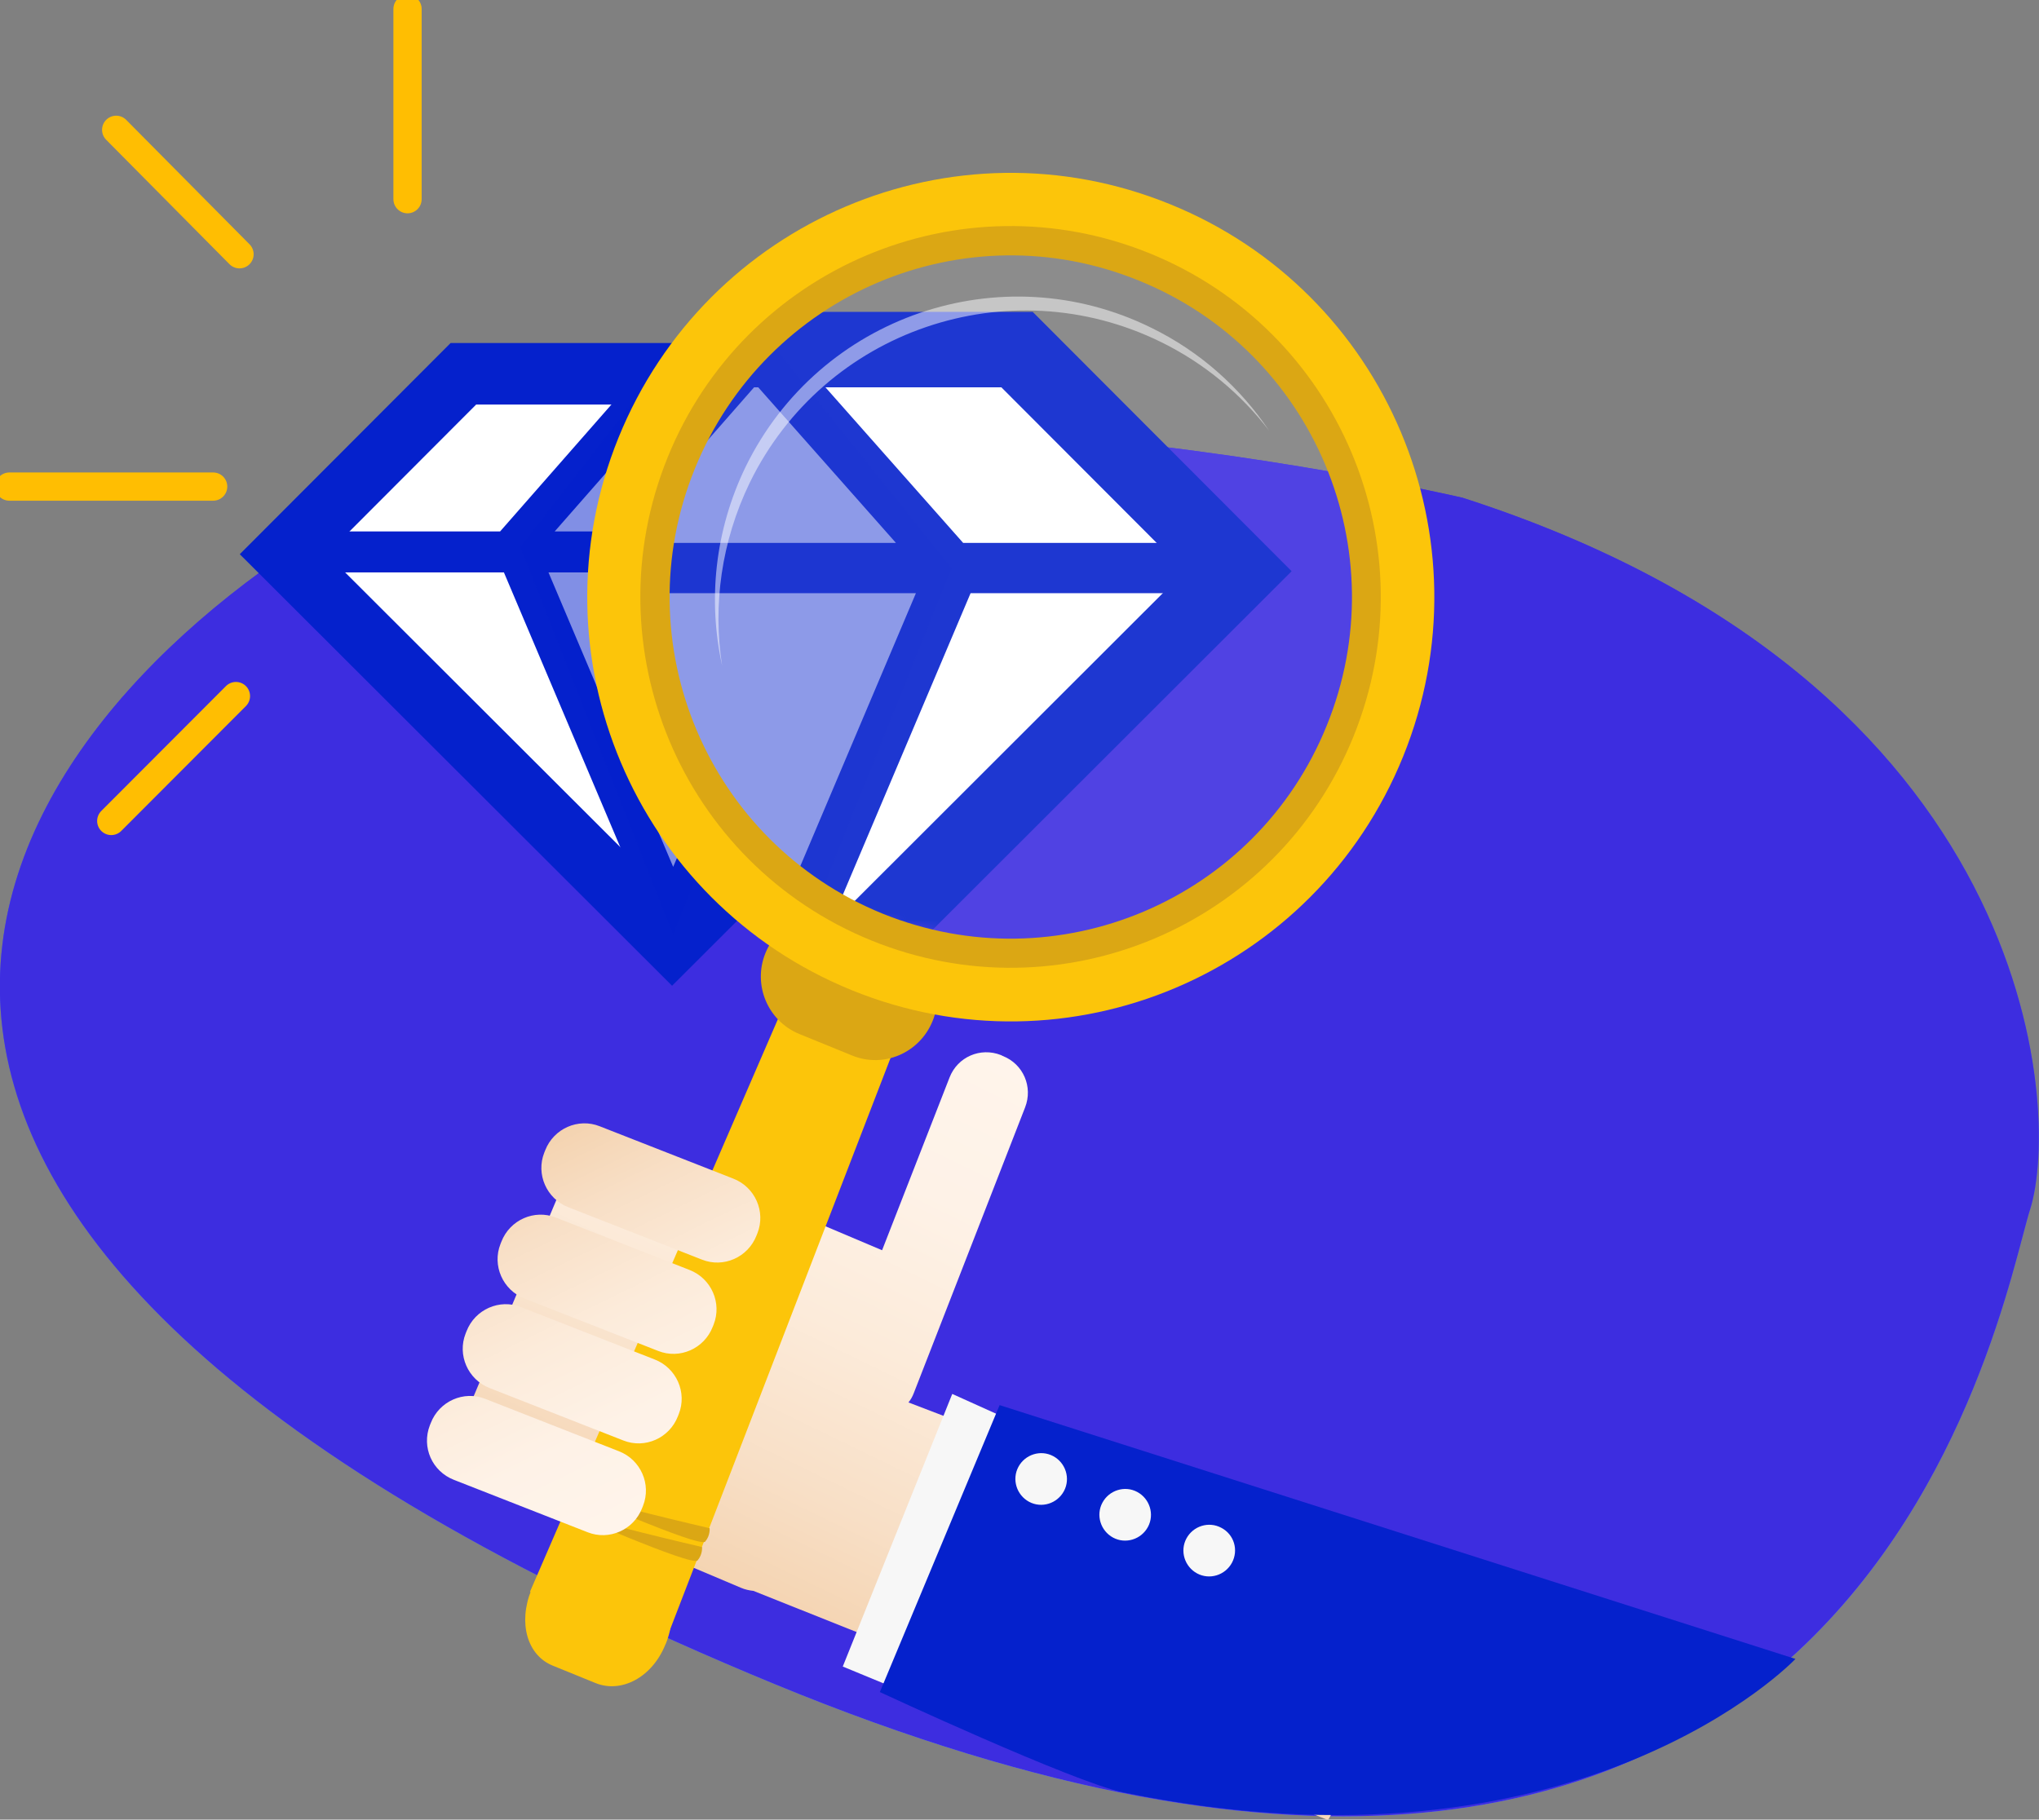
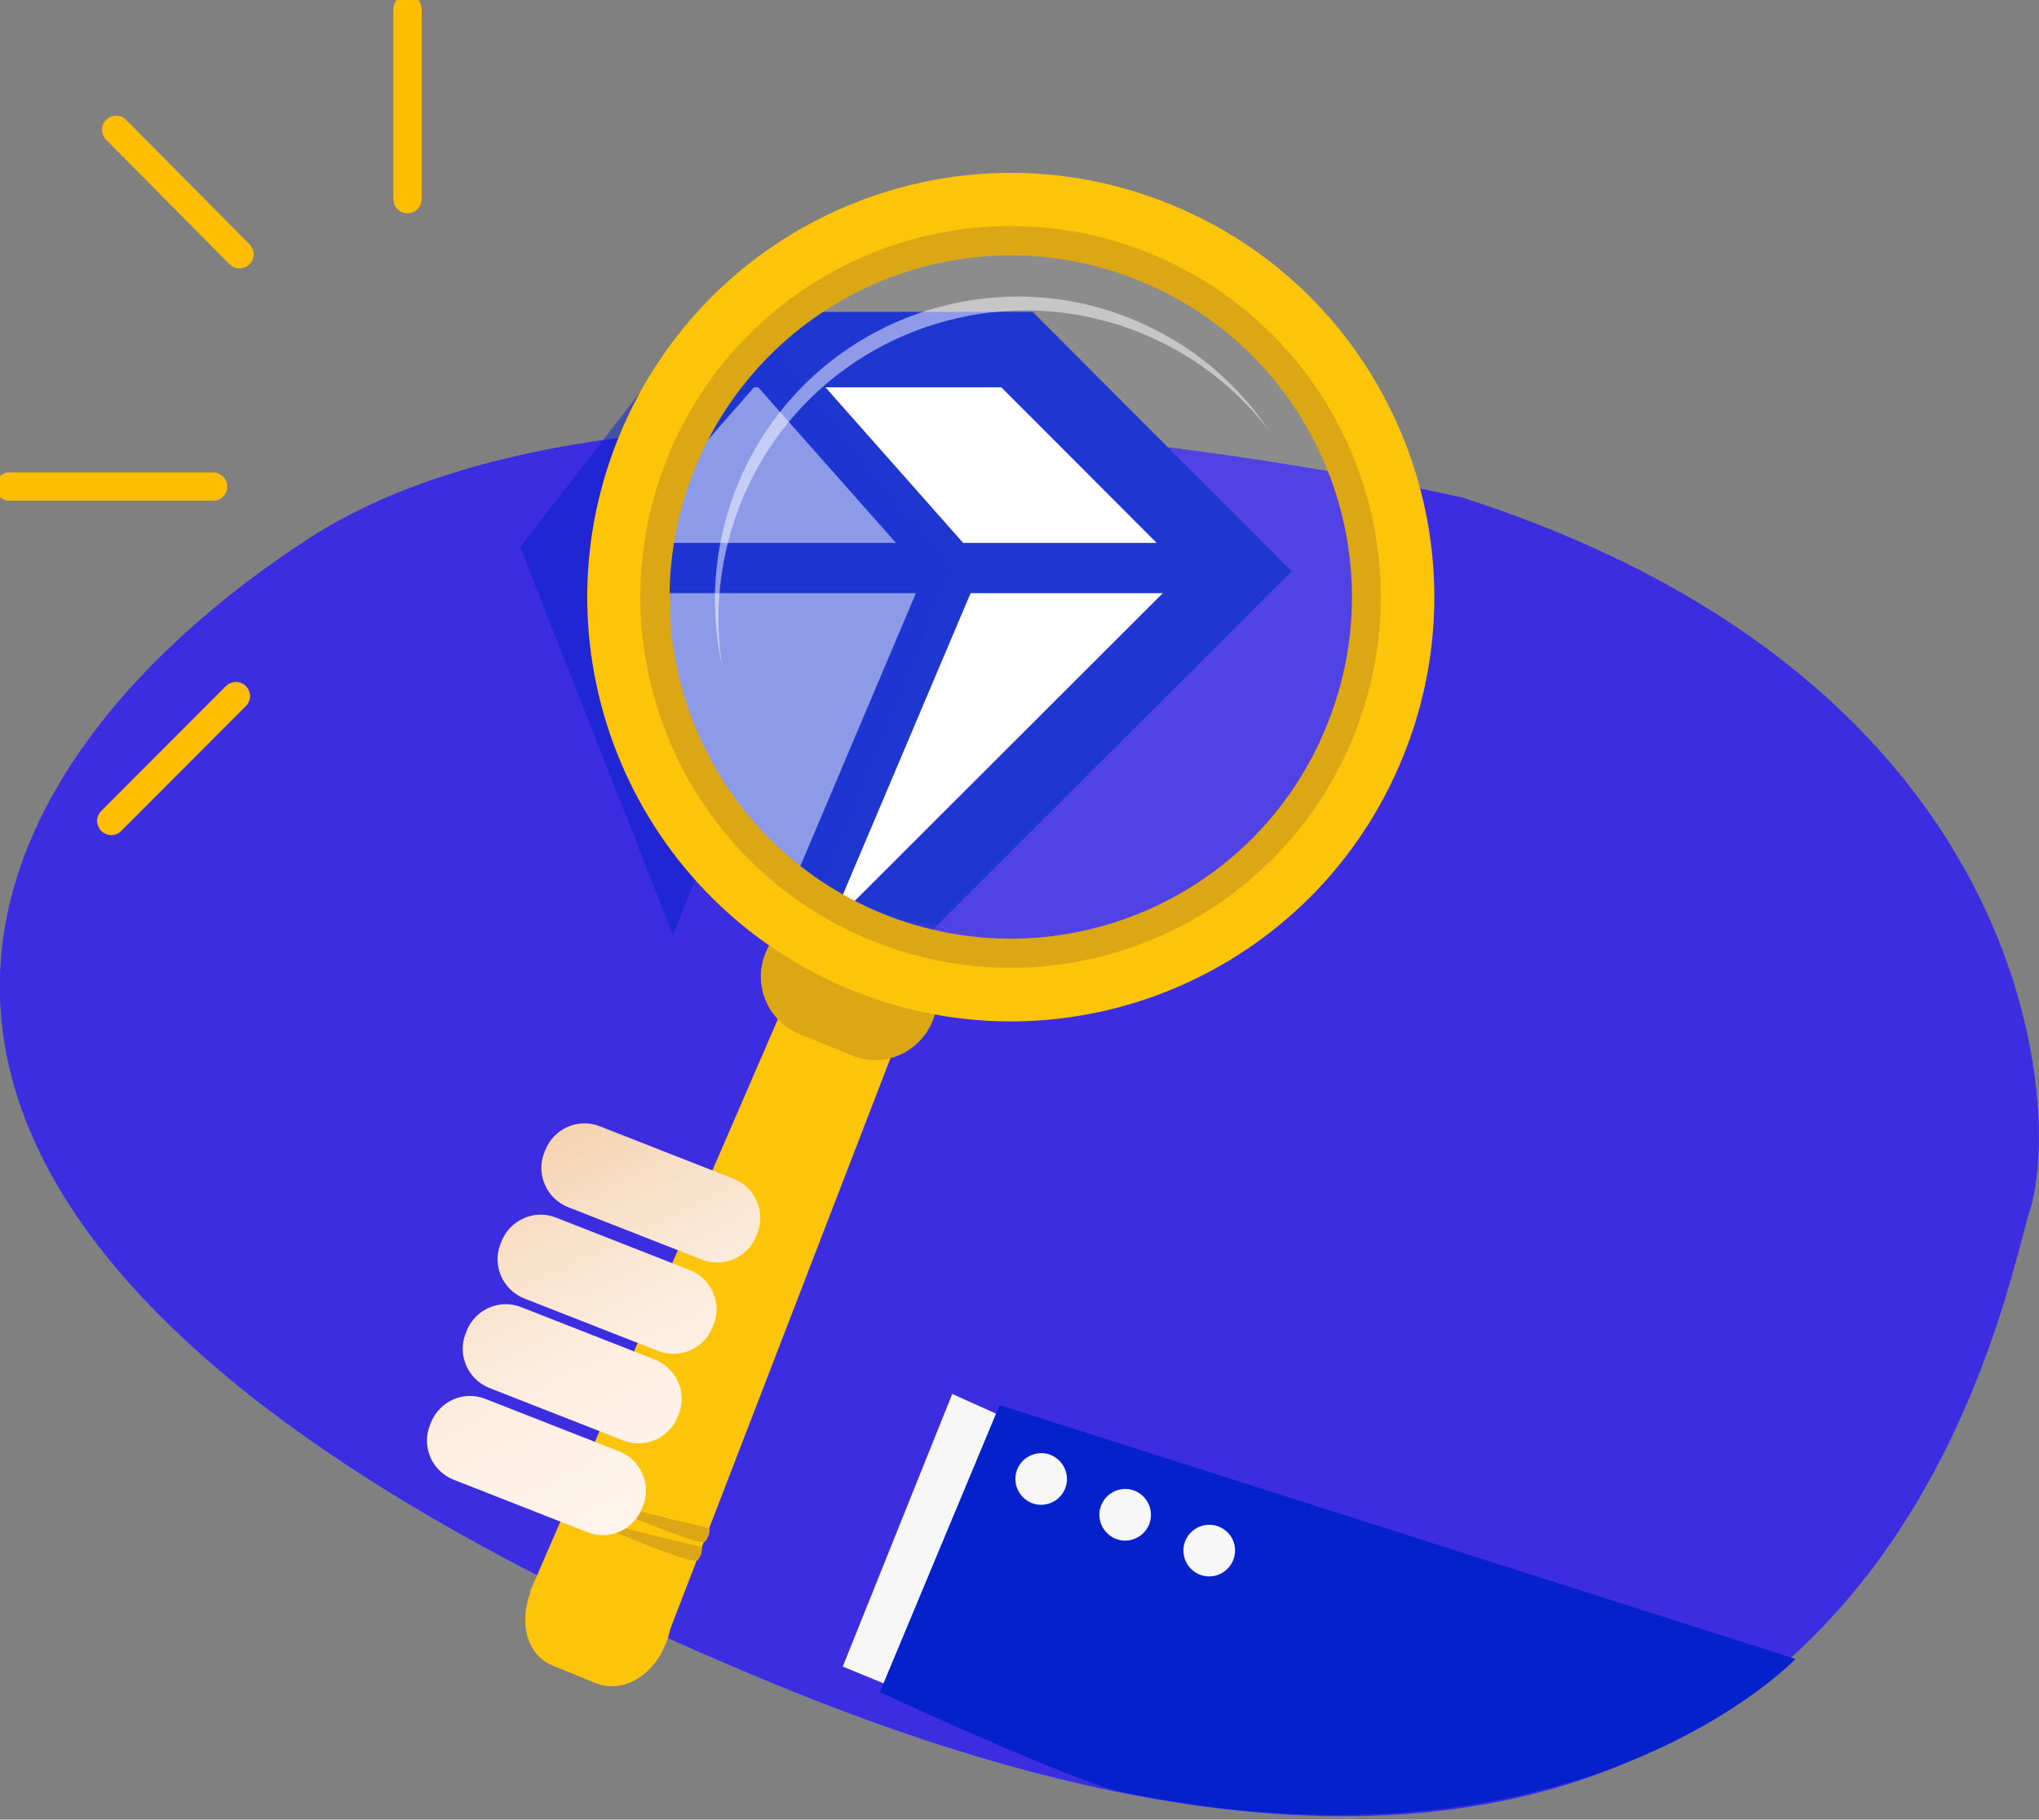
<svg xmlns="http://www.w3.org/2000/svg" width="298" height="266" viewBox="0 0 298 266" fill="none">
  <rect x="0" y="0" width="298" height="266" fill="#808080" stroke="none" />
  <g clip-path="url(#clip0_290_1845)">
    <path d="M213.753 72.766C213.753 72.766 96.852 45.282 45.258 78.655C-6.335 112.028 -45.52 180.736 113.179 246.173C271.877 311.609 292.122 191.206 296.694 176.81C301.265 162.414 297.804 99.791 213.753 72.766Z" fill="url(#paint0_linear_290_1845)" />
    <path d="M213.753 72.766C213.753 72.766 96.852 45.282 45.258 78.655C-6.335 112.028 -45.52 180.736 113.179 246.173C271.877 311.609 292.122 191.206 296.694 176.81C301.265 162.414 297.804 99.791 213.753 72.766Z" fill="#3D2DE0" />
-     <path d="M67.724 54.64H128.657L129.179 55.163L155.041 81.011L98.223 137.744L41.405 81.011L67.202 55.163L67.724 54.64Z" fill="white" stroke="#0521CC" stroke-width="8.997" stroke-miterlimit="10" />
-     <path d="M156.086 80.683H45.911M121.081 80.814L98.223 134.8M75.692 80.814L98.549 134.8M120.885 80.683L98.027 54.77M74.451 80.683L97.178 54.77" stroke="#0521CC" stroke-width="5.998" stroke-miterlimit="10" />
    <path opacity="0.5" d="M97.831 51.826L120.885 80.683L98.354 136.697L76.019 79.964L97.831 51.826Z" fill="#0521CC" />
    <path d="M16.98 18.977L35.005 37.168M34.482 101.754L16.261 120.011M59.56 29.119V1.309M31.152 71.13H1.371" stroke="#FFBE02" stroke-width="4.128" stroke-miterlimit="10" stroke-linecap="round" />
    <mask id="mask0_290_1845" style="mask-type:luminance" maskUnits="userSpaceOnUse" x="91" y="31" width="105" height="106">
      <path d="M143.286 136.305C172.104 136.305 195.467 112.896 195.467 84.021C195.467 55.145 172.104 31.737 143.286 31.737C114.467 31.737 91.105 55.145 91.105 84.021C91.105 112.896 114.467 136.305 143.286 136.305Z" fill="white" />
    </mask>
    <g mask="url(#mask0_290_1845)">
      <path d="M73.863 51.106H148.64L149.293 51.76L180.968 83.497L111.284 153.122L41.601 83.497L73.21 51.76L73.863 51.106Z" fill="white" stroke="#0521CC" stroke-width="11.035" stroke-miterlimit="10" />
      <path d="M182.208 83.039H47.086M139.301 83.301L111.284 149.457M83.658 83.301L111.675 149.457M139.105 83.039L111.022 51.302M82.156 83.039L109.977 51.302" stroke="#0521CC" stroke-width="7.357" stroke-miterlimit="10" />
      <path opacity="0.5" d="M110.827 47.703L139.105 83.039L111.48 151.813L84.051 82.189L110.827 47.703Z" fill="#0521CC" />
      <path d="M117.423 7.46L95.088 29.643M11.624 7.394L33.764 29.708M33.045 98.351L10.775 120.731M63.871 19.827V-14.265M63.871 151.159V117.132M29.062 71.326H-7.511" stroke="#FFBE02" stroke-width="11.035" stroke-miterlimit="10" stroke-linecap="round" />
    </g>
-     <path d="M67.659 207.827L83.398 170.462C84.769 167.191 88.557 165.62 91.823 167.06L128.917 182.765L138.779 157.506C139.954 154.496 143.285 153.056 146.289 154.234L146.551 154.365C149.555 155.543 150.992 158.88 149.816 161.89L133.554 203.639C133.358 204.162 133.097 204.62 132.771 205.013L211.728 235.245L194.095 266.065L110.109 232.562C109.521 232.496 108.868 232.366 108.28 232.104L70.989 216.334C67.789 214.894 66.287 211.164 67.659 207.827Z" fill="url(#paint1_linear_290_1845)" />
    <path d="M139.171 203.77L123.171 243.621L133.947 248.07L150.339 208.808L139.171 203.77Z" fill="#F7F7F7" />
    <path d="M128.591 247.351C128.591 247.351 156.869 260.503 164.118 262.008C230.928 275.75 262.407 242.508 262.407 242.508L146.093 205.406L128.591 247.351Z" fill="#0521CC" />
    <path d="M155.498 217.969C154.518 219.802 152.233 220.522 150.404 219.54C148.575 218.558 147.857 216.268 148.837 214.436C149.816 212.604 152.102 211.884 153.931 212.865C155.759 213.847 156.478 216.137 155.498 217.969ZM167.776 223.204C166.796 225.037 164.51 225.756 162.682 224.775C160.853 223.793 160.135 221.503 161.115 219.671C162.094 217.839 164.38 217.119 166.209 218.1C168.037 219.082 168.756 221.372 167.776 223.204ZM180.054 228.439C179.074 230.272 176.788 230.991 174.96 230.01C173.131 229.028 172.413 226.738 173.392 224.906C174.372 223.074 176.658 222.354 178.486 223.335C180.38 224.317 181.033 226.607 180.054 228.439Z" fill="#F7F7F7" />
    <path fill-rule="evenodd" clip-rule="evenodd" d="M97.243 240.414C95.284 245.257 90.778 247.547 87.055 246.042L80.786 243.49C77.063 241.985 75.692 237.273 77.651 232.431L77.716 232.3C79.675 227.458 84.051 224.775 87.774 226.28L94.043 228.832C97.766 230.337 99.268 235.441 97.308 240.283L97.243 240.414Z" fill="#FCC50A" />
    <path d="M96.982 240.676L77.455 232.693L115.072 145.793L131.073 152.271L96.982 240.676Z" fill="#FCC50A" />
    <path fill-rule="evenodd" clip-rule="evenodd" d="M136.298 149.261C134.404 153.907 129.179 156.197 124.542 154.3L116.836 151.159C112.199 149.261 109.979 143.961 111.872 139.315C113.766 134.669 119.056 132.444 123.693 134.276L131.4 137.417C136.036 139.315 138.192 144.615 136.298 149.261Z" fill="#DBA714" />
    <path opacity="0.1" d="M198.797 80.487C202.781 108.625 183.189 134.669 155.106 138.66C127.024 142.652 101.031 123.021 97.048 94.883C93.064 66.745 112.656 40.702 140.739 36.71C168.821 32.718 194.814 52.349 198.797 80.487Z" fill="white" />
    <path opacity="0.5" d="M105.538 97.304C104.166 88.47 105.407 79.178 109.587 70.541C120.493 48.227 147.4 39.066 169.67 49.994C176.07 53.135 181.425 57.65 185.475 62.95C181.295 56.734 175.482 51.433 168.233 47.9C146.29 37.103 119.775 46.198 108.999 68.185C104.427 77.608 103.448 87.816 105.538 97.304Z" fill="white" />
    <path d="M170.976 29.839C139.302 16.948 103.252 32.26 90.386 63.997C77.52 95.734 92.802 131.855 124.477 144.746C156.151 157.637 192.201 142.325 205.067 110.588C217.932 78.851 202.65 42.665 170.976 29.839ZM127.612 136.893C100.248 125.769 87.121 94.556 98.158 67.138C109.26 39.72 140.412 26.502 167.776 37.626C195.14 48.75 208.332 79.963 197.23 107.381C186.127 134.799 154.976 148.018 127.612 136.893Z" fill="#FCC50A" />
    <path d="M168.038 37.037C140.347 25.782 108.803 39.131 97.57 66.876C86.337 94.621 99.66 126.227 127.351 137.482C155.041 148.738 186.585 135.388 197.818 107.643C209.051 79.898 195.728 48.292 168.038 37.037ZM128.983 133.556C103.448 123.152 91.17 94.032 101.554 68.512C111.938 42.926 141 30.624 166.47 41.029C192.006 51.368 204.283 80.552 193.9 106.073C183.581 131.593 154.519 143.895 128.983 133.556ZM82.419 220.783C82.419 220.783 101.097 229.028 101.946 228.112C102.73 227.196 102.599 226.149 102.599 226.149C102.599 226.149 85.88 222.288 82.419 220.783ZM83.529 218.035C83.529 218.035 102.207 226.28 103.056 225.364C103.84 224.448 103.709 223.401 103.709 223.401C103.709 223.401 86.99 219.54 83.529 218.035Z" fill="#DBA714" />
    <path d="M62.826 208.35L62.957 208.023C64.198 204.817 67.79 203.246 70.924 204.49L90.451 212.146C93.651 213.389 95.219 216.988 93.978 220.129L93.847 220.456C92.607 223.662 89.015 225.233 85.88 223.99L66.353 216.334C63.153 215.09 61.585 211.557 62.826 208.35ZM68.181 194.609C69.422 191.402 73.014 189.832 76.149 191.075L95.676 198.731C98.876 199.974 100.444 203.573 99.203 206.714L99.072 207.042C97.831 210.248 94.239 211.818 91.105 210.575L71.577 202.919C68.377 201.676 66.81 198.077 68.051 194.936L68.181 194.609ZM73.275 181.521C74.516 178.315 78.108 176.744 81.243 177.988L100.77 185.644C103.97 186.887 105.538 190.486 104.297 193.627L104.166 193.954C102.925 197.161 99.333 198.731 96.199 197.488L76.671 189.832C73.471 188.588 71.904 184.989 73.145 181.848L73.275 181.521ZM79.676 168.172C80.916 164.966 84.508 163.395 87.643 164.639L107.17 172.295C110.37 173.538 111.938 177.137 110.697 180.278L110.566 180.605C109.325 183.812 105.733 185.382 102.599 184.139L83.072 176.483C79.872 175.239 78.304 171.64 79.545 168.499L79.676 168.172Z" fill="url(#paint2_linear_290_1845)" />
  </g>
  <defs>
    <linearGradient id="paint0_linear_290_1845" x1="148.979" y1="265.515" x2="148.979" y2="62.125" gradientUnits="userSpaceOnUse">
      <stop stop-color="#6098FC" />
      <stop offset="1" stop-color="#3D2DE0" />
    </linearGradient>
    <linearGradient id="paint1_linear_290_1845" x1="166.436" y1="163.96" x2="127.636" y2="243.766" gradientUnits="userSpaceOnUse">
      <stop stop-color="#FFF4EB" />
      <stop offset="0.256" stop-color="#FEF2E7" />
      <stop offset="0.521" stop-color="#FCEBDA" />
      <stop offset="0.788" stop-color="#F8DFC6" />
      <stop offset="1" stop-color="#F4D3B0" />
    </linearGradient>
    <linearGradient id="paint2_linear_290_1845" x1="99.128" y1="219.735" x2="74.353" y2="168.993" gradientUnits="userSpaceOnUse">
      <stop stop-color="#FFF4EB" />
      <stop offset="0.256" stop-color="#FEF2E7" />
      <stop offset="0.521" stop-color="#FCEBDA" />
      <stop offset="0.788" stop-color="#F8DFC6" />
      <stop offset="1" stop-color="#F4D3B0" />
    </linearGradient>
    <clipPath id="clip0_290_1845">
      <rect width="298" height="266" fill="white" />
    </clipPath>
  </defs>
</svg>